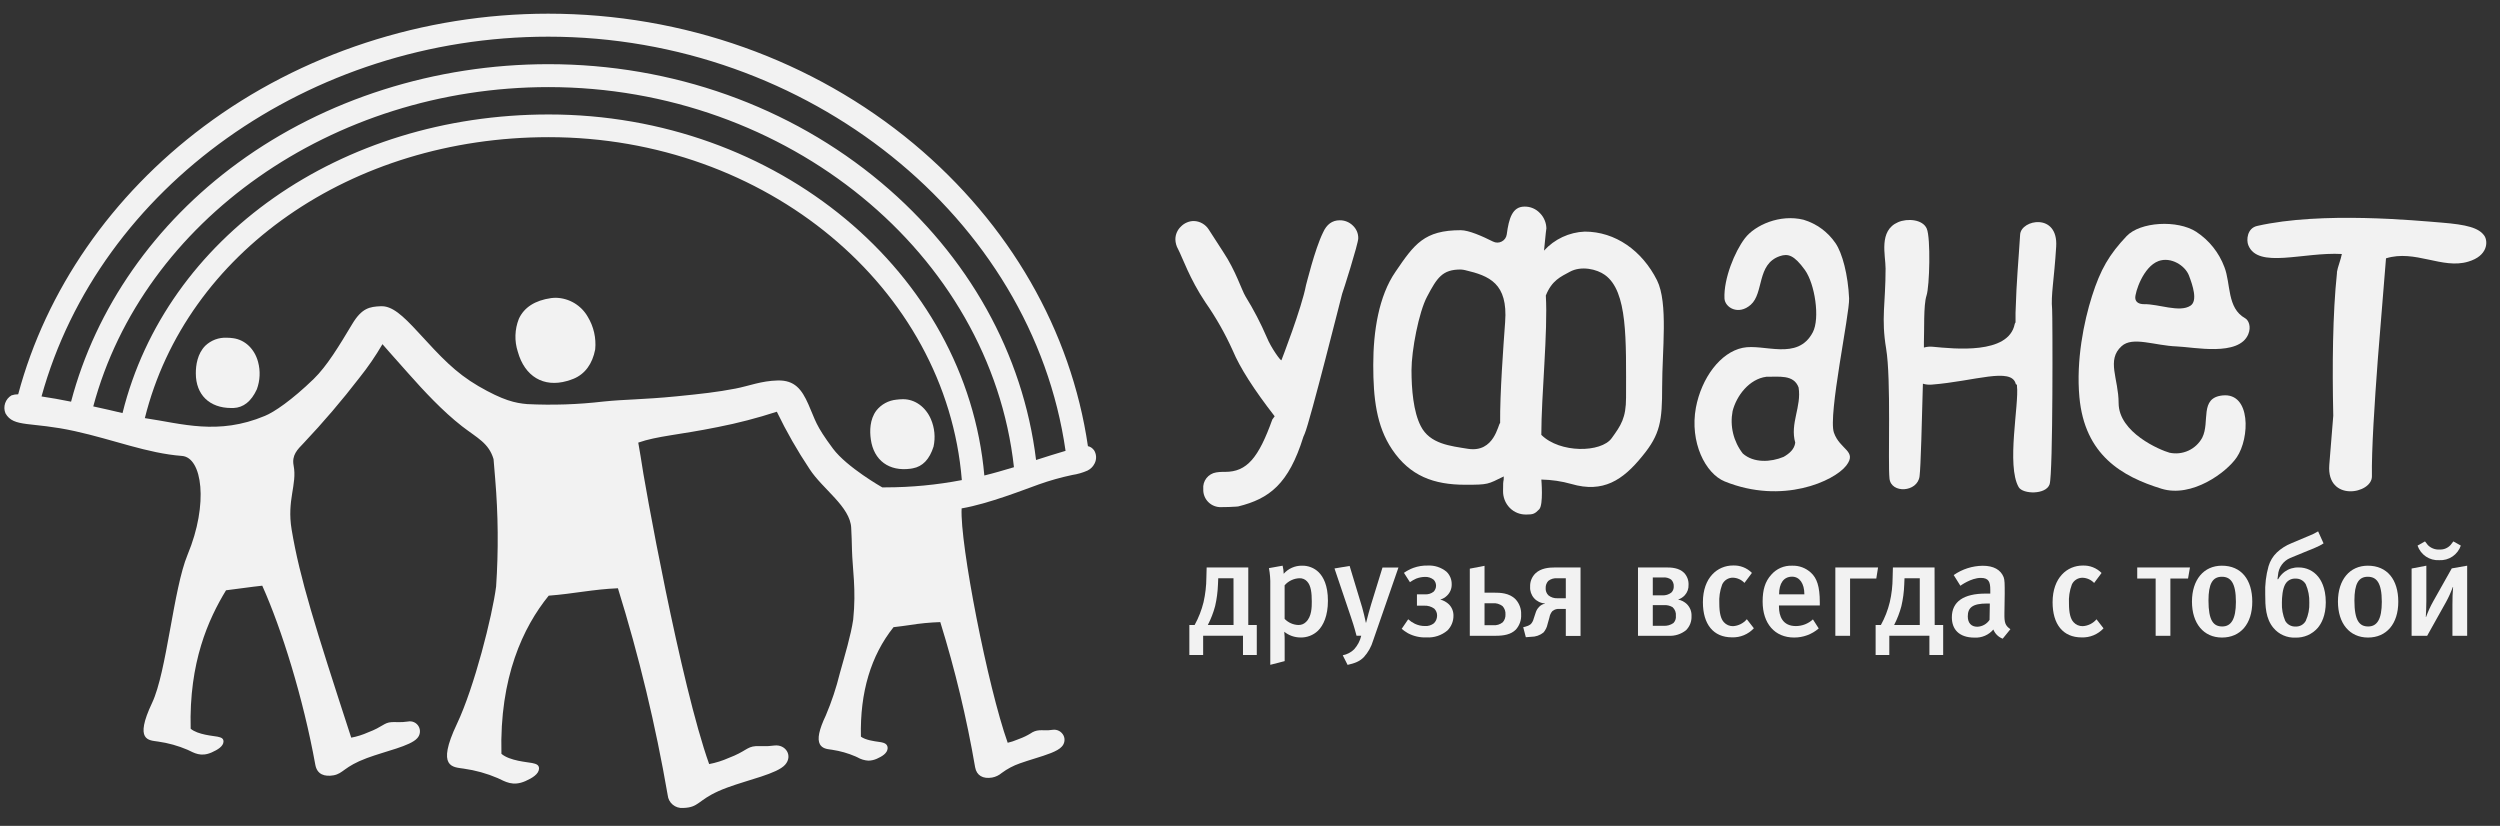
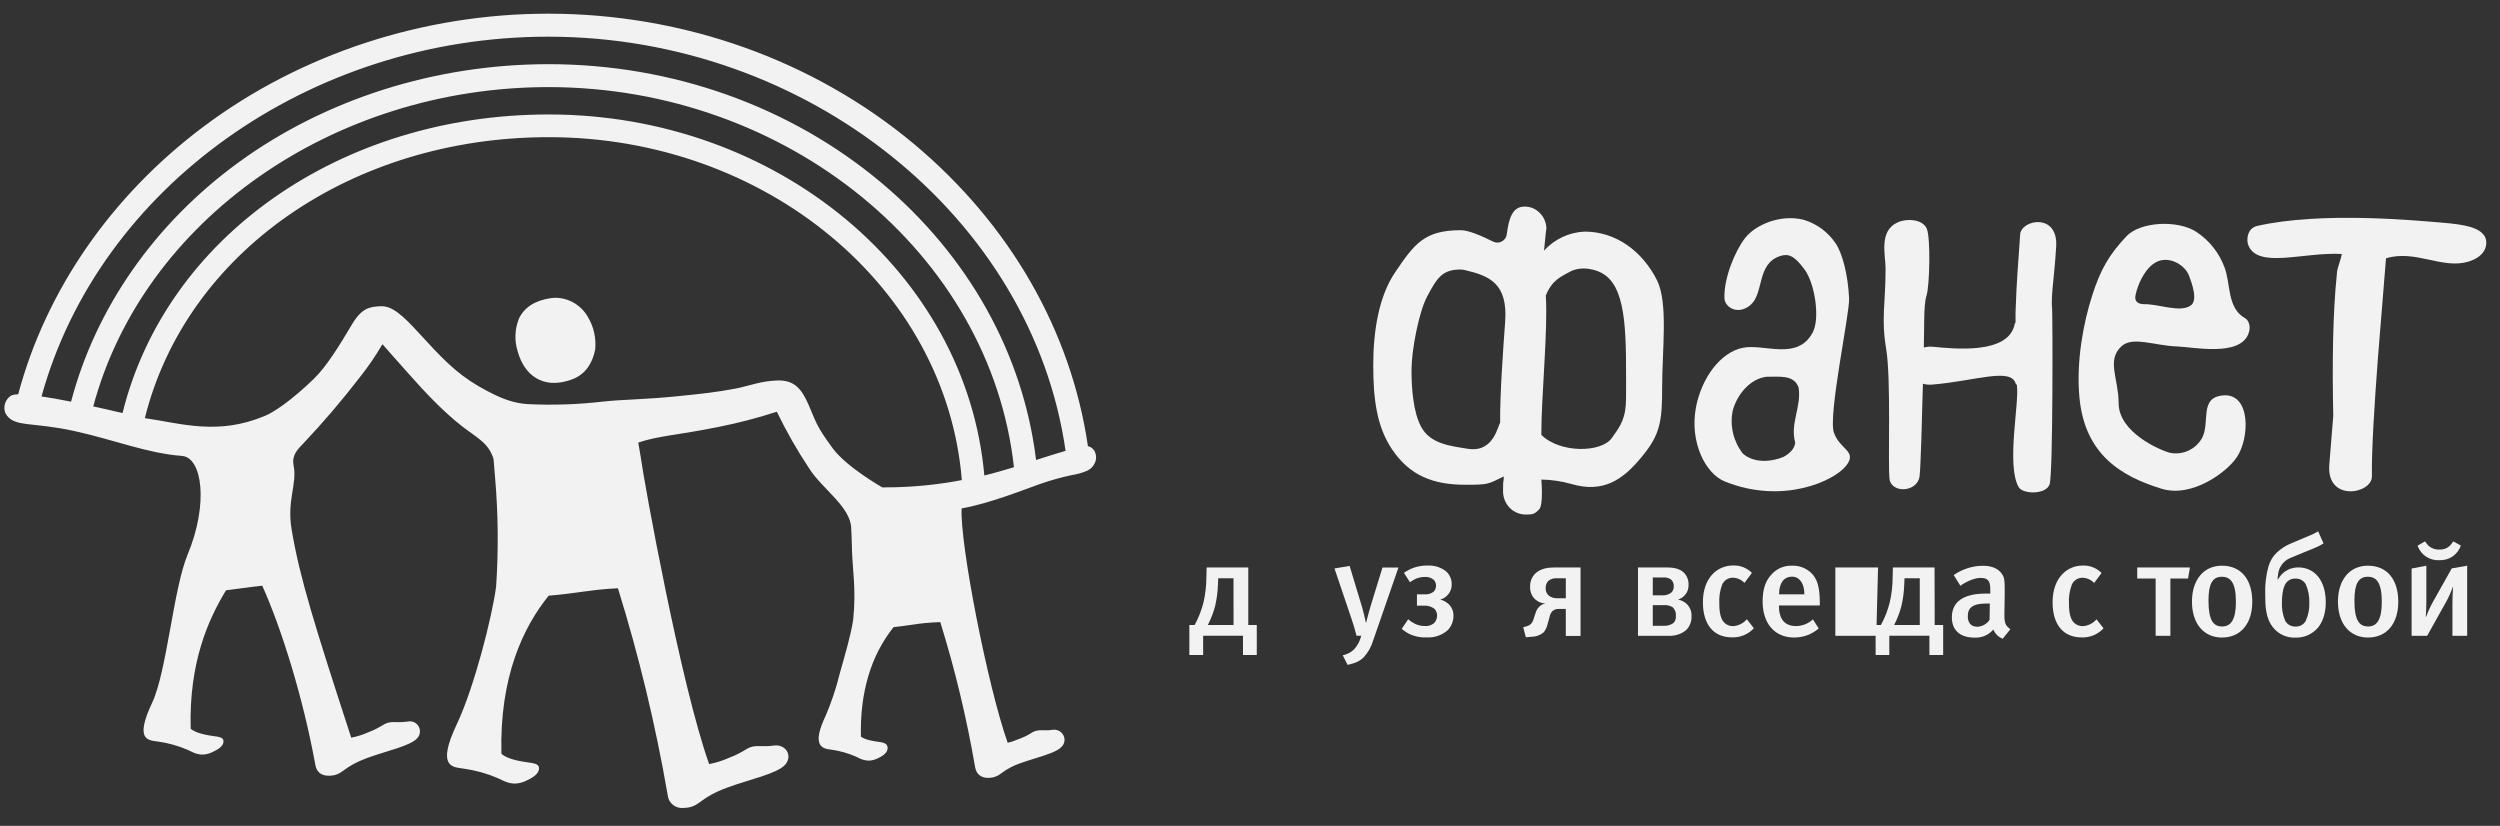
<svg xmlns="http://www.w3.org/2000/svg" width="112" height="37" viewBox="0 0 112 37" fill="none">
  <rect x="0" y="0" width="112" height="37" fill="#333333" stroke="none" />
-   <path fill-rule="evenodd" clip-rule="evenodd" d="M10.452 15.152C10.353 15.138 10.253 15.13 10.153 15.13C9.978 15.122 9.803 15.15 9.639 15.211C9.476 15.273 9.326 15.367 9.199 15.487C8.845 15.843 8.771 16.359 8.773 16.73C8.773 17.685 9.385 18.279 10.362 18.279H10.459C10.908 18.261 11.259 17.98 11.507 17.44C11.652 17.046 11.671 16.617 11.561 16.212C11.405 15.631 10.979 15.226 10.452 15.152Z" fill="#F2F2F2" />
-   <path fill-rule="evenodd" clip-rule="evenodd" d="M40.801 20.997L40.896 20.98C41.334 20.901 41.645 20.574 41.824 20.004C41.912 19.594 41.871 19.167 41.706 18.781C41.468 18.228 40.989 17.884 40.458 17.884C40.358 17.885 40.258 17.892 40.159 17.905C39.984 17.922 39.814 17.973 39.66 18.057C39.505 18.141 39.37 18.255 39.261 18.392C38.961 18.793 38.961 19.315 39.012 19.681C39.144 20.629 39.832 21.131 40.801 20.997Z" fill="#F2F2F2" />
  <path fill-rule="evenodd" clip-rule="evenodd" d="M24.903 13.341C24.831 13.341 24.759 13.346 24.688 13.355C23.968 13.457 23.477 13.773 23.244 14.285C23.058 14.755 23.041 15.274 23.197 15.754C23.506 16.867 24.353 17.37 25.405 17.068C25.503 17.04 25.599 17.007 25.694 16.969C26.204 16.76 26.541 16.305 26.665 15.652C26.714 15.145 26.599 14.635 26.336 14.199C26.192 13.944 25.984 13.731 25.733 13.58C25.482 13.43 25.196 13.347 24.903 13.341V13.341Z" fill="#F2F2F2" />
  <path fill-rule="evenodd" clip-rule="evenodd" d="M48.993 20.149C48.931 20.066 48.84 20.009 48.739 19.988C47.983 14.816 45.232 10.032 40.94 6.444C36.432 2.686 30.613 0.613 24.559 0.613C18.968 0.613 13.484 2.407 9.133 5.662C5 8.752 2.062 12.998 0.815 17.664C0.713 17.663 0.612 17.679 0.516 17.712C0.381 17.791 0.28 17.916 0.23 18.064C0.18 18.212 0.185 18.373 0.245 18.518C0.609 19.165 1.382 18.88 3.353 19.315C5.103 19.701 6.598 20.308 8.155 20.426C9.06 20.497 9.352 22.57 8.405 24.847C7.767 26.376 7.472 30.097 6.815 31.486C6.004 33.2 6.665 33.158 7.083 33.222C7.537 33.286 7.98 33.41 8.402 33.59C8.701 33.729 8.991 33.926 9.485 33.708C9.748 33.591 10.007 33.437 10.013 33.222C10.013 33.073 9.907 33.038 9.74 33.002C9.572 32.967 8.867 32.922 8.542 32.647C8.463 29.656 9.341 27.737 10.126 26.445C10.608 26.388 11.217 26.295 11.749 26.239C12.616 28.167 13.587 31.285 14.125 34.255C14.204 34.704 14.545 34.801 14.939 34.735C15.388 34.654 15.401 34.348 16.436 33.962C17.275 33.65 18.381 33.424 18.691 33.073C18.757 33.003 18.799 32.915 18.81 32.82C18.822 32.725 18.804 32.629 18.757 32.546C18.71 32.462 18.638 32.396 18.551 32.356C18.464 32.316 18.367 32.306 18.273 32.325C18.119 32.348 17.963 32.357 17.808 32.352C17.72 32.347 17.631 32.347 17.543 32.352C17.199 32.371 17.151 32.561 16.495 32.808C16.252 32.917 15.997 32.998 15.735 33.047C14.116 28.076 13.429 25.899 13.065 23.725C12.844 22.398 13.318 21.704 13.155 20.861C13.063 20.39 13.324 20.14 13.604 19.85C14.485 18.917 15.319 17.941 16.102 16.924C16.483 16.448 16.828 15.945 17.134 15.419C17.134 15.419 17.655 16.017 18.303 16.74C18.992 17.516 19.818 18.409 20.698 19.096C21.385 19.627 21.895 19.844 22.111 20.568L22.184 21.448C22.32 23.054 22.334 24.667 22.226 26.274C22.057 27.592 21.249 30.79 20.469 32.434C19.534 34.408 20.294 34.36 20.776 34.435C21.299 34.508 21.809 34.65 22.295 34.858C22.64 35.016 22.971 35.243 23.541 34.992C23.841 34.859 24.14 34.68 24.149 34.433C24.149 34.266 24.028 34.222 23.833 34.182C23.639 34.142 22.831 34.088 22.464 33.771C22.373 30.332 23.443 28.09 24.582 26.686C25.685 26.603 26.556 26.401 27.683 26.354C28.627 29.392 29.372 32.488 29.913 35.623C29.929 35.79 30.01 35.943 30.139 36.05C30.267 36.157 30.433 36.21 30.6 36.196H30.614C30.693 36.194 30.772 36.187 30.849 36.173C31.373 36.082 31.382 35.725 32.578 35.284C33.544 34.926 34.816 34.665 35.173 34.261C35.531 33.858 35.199 33.339 34.693 33.399C34.516 33.424 34.337 33.434 34.159 33.428C34.081 33.428 33.998 33.428 33.852 33.428C33.457 33.454 33.403 33.671 32.645 33.956C32.365 34.081 32.071 34.173 31.77 34.231C30.504 30.695 28.853 21.587 28.7 20.45L28.594 19.829C29.443 19.53 30.424 19.485 32.158 19.132C33.052 18.957 33.935 18.727 34.802 18.445C35.232 19.336 35.724 20.196 36.273 21.019C36.857 21.916 38.092 22.701 38.134 23.651C38.152 23.978 38.161 24.292 38.168 24.619C38.189 25.494 38.364 26.401 38.223 27.759C38.119 28.46 37.857 29.327 37.625 30.16C37.467 30.805 37.257 31.437 36.998 32.048C36.689 32.699 36.606 33.108 36.731 33.342C36.835 33.53 37.044 33.559 37.212 33.58L37.281 33.59C37.641 33.644 37.993 33.744 38.328 33.889L38.412 33.928C38.563 34.016 38.733 34.068 38.907 34.077C39.038 34.074 39.166 34.045 39.285 33.991C39.505 33.892 39.759 33.75 39.767 33.517C39.767 33.315 39.585 33.275 39.475 33.252L39.358 33.234C39.165 33.207 38.774 33.155 38.569 33.002C38.523 31.015 39.018 29.366 40.031 28.097C40.286 28.069 40.519 28.036 40.744 28.004C41.201 27.93 41.662 27.885 42.125 27.87C42.787 30.002 43.308 32.175 43.686 34.375C43.752 34.738 44.03 34.906 44.449 34.834C44.607 34.804 44.755 34.733 44.877 34.629C45.125 34.445 45.4 34.299 45.692 34.198C45.901 34.122 46.141 34.049 46.361 33.98C46.884 33.817 47.377 33.665 47.568 33.449C47.629 33.385 47.669 33.305 47.684 33.218C47.699 33.132 47.688 33.042 47.652 32.962C47.609 32.87 47.537 32.794 47.447 32.746C47.358 32.698 47.255 32.68 47.154 32.696C47.033 32.715 46.91 32.722 46.787 32.717C46.712 32.712 46.636 32.712 46.561 32.717C46.419 32.727 46.283 32.776 46.168 32.859C46.013 32.954 45.85 33.033 45.68 33.095L45.569 33.138C45.432 33.197 45.29 33.243 45.145 33.276C44.256 30.787 42.996 24.349 43.081 22.776C44.289 22.57 45.925 21.919 46.54 21.701C47.029 21.527 47.529 21.387 48.037 21.279C48.273 21.244 48.504 21.177 48.722 21.081C48.86 21.012 48.971 20.901 49.038 20.764C49.088 20.668 49.11 20.56 49.104 20.453C49.097 20.345 49.062 20.241 49.001 20.152L48.993 20.149ZM39.674 21.834H39.524C39.524 21.834 37.944 20.937 37.319 20.101C36.514 19.019 36.543 18.844 36.216 18.114C35.917 17.436 35.597 17.029 34.847 17.045C34.097 17.062 33.554 17.293 32.948 17.409C32.111 17.569 31.451 17.642 30.294 17.757C28.768 17.906 28.019 17.887 27.024 17.99C25.895 18.122 24.756 18.16 23.621 18.104C23.085 18.059 22.545 17.942 21.433 17.298C20.385 16.685 19.756 15.996 18.754 14.906C18.02 14.104 17.556 13.698 17.06 13.719C16.563 13.74 16.209 13.796 15.774 14.526C15.192 15.498 14.646 16.401 14.057 16.974C13.075 17.926 12.273 18.469 11.865 18.633C9.76 19.514 8.143 18.974 6.489 18.732C8.337 11.309 15.739 6.145 24.58 6.145C34.308 6.145 42.39 12.872 43.09 21.508C41.964 21.724 40.82 21.833 39.674 21.834ZM44.098 21.302C43.292 12.203 34.804 5.128 24.58 5.128C15.258 5.128 7.442 10.618 5.489 18.506C5.125 18.419 4.669 18.313 4.178 18.207C6.408 9.882 14.898 3.902 24.571 3.902C35.274 3.902 44.366 11.356 45.425 20.931C44.961 21.07 44.511 21.202 44.098 21.302ZM46.416 20.608C45.837 15.857 43.387 11.46 39.476 8.179C35.399 4.759 30.107 2.875 24.571 2.875C19.505 2.875 14.566 4.443 10.667 7.29C6.926 10.017 4.287 13.804 3.184 17.995C2.722 17.902 2.265 17.82 1.86 17.761C4.446 8.387 13.878 1.643 24.562 1.643C36.181 1.643 46.245 9.751 47.737 20.198C47.316 20.321 46.868 20.463 46.416 20.608Z" fill="#F2F2F2" />
-   <path fill-rule="evenodd" clip-rule="evenodd" d="M58.326 25.343C58.172 25.341 58.019 25.372 57.878 25.435C57.736 25.497 57.611 25.59 57.509 25.706C57.507 25.584 57.491 25.462 57.461 25.343L56.849 25.452C56.896 25.703 56.916 25.959 56.909 26.215V29.784L57.553 29.618V28.721C57.553 28.607 57.553 28.442 57.535 28.303C57.739 28.467 57.993 28.557 58.255 28.559C58.399 28.564 58.543 28.539 58.678 28.488C58.813 28.437 58.937 28.359 59.042 28.26C59.29 28.018 59.491 27.583 59.491 26.915C59.491 26.219 59.284 25.844 59.079 25.638C58.98 25.54 58.862 25.464 58.733 25.414C58.603 25.363 58.465 25.339 58.326 25.343V25.343ZM58.501 27.871C58.457 27.914 58.404 27.948 58.346 27.97C58.287 27.992 58.225 28.002 58.163 28C57.931 27.991 57.712 27.893 57.551 27.726V26.221C57.634 26.126 57.735 26.049 57.849 25.995C57.962 25.941 58.085 25.91 58.211 25.905C58.275 25.902 58.339 25.913 58.399 25.937C58.458 25.961 58.512 25.998 58.555 26.046C58.732 26.227 58.768 26.559 58.768 26.952C58.768 27.188 58.768 27.629 58.501 27.871V27.871Z" fill="#F2F2F2" />
  <path fill-rule="evenodd" clip-rule="evenodd" d="M64.525 26.861C64.638 26.829 64.741 26.768 64.825 26.686C64.893 26.621 64.948 26.542 64.984 26.455C65.02 26.367 65.038 26.273 65.036 26.179C65.038 26.073 65.019 25.967 64.978 25.869C64.937 25.771 64.876 25.682 64.799 25.609C64.562 25.417 64.263 25.32 63.958 25.337C63.742 25.332 63.526 25.367 63.322 25.44C63.171 25.496 63.029 25.571 62.897 25.663L63.165 26.082C63.252 26.02 63.345 25.967 63.442 25.923C63.567 25.874 63.701 25.848 63.835 25.845C63.978 25.838 64.118 25.884 64.229 25.973C64.297 26.044 64.335 26.14 64.335 26.239C64.335 26.338 64.297 26.433 64.229 26.505C64.118 26.594 63.977 26.637 63.835 26.626H63.479V27.134H63.805C63.966 27.126 64.124 27.173 64.254 27.267C64.297 27.309 64.33 27.359 64.352 27.414C64.374 27.469 64.384 27.528 64.382 27.587C64.38 27.712 64.33 27.832 64.242 27.921C64.127 28.012 63.982 28.057 63.835 28.046C63.68 28.047 63.526 28.012 63.386 27.945C63.278 27.892 63.177 27.825 63.087 27.744L62.795 28.173C62.883 28.245 62.977 28.311 63.075 28.368C63.331 28.504 63.62 28.569 63.91 28.556C64.249 28.576 64.583 28.465 64.843 28.247C64.93 28.16 64.999 28.058 65.045 27.944C65.092 27.831 65.116 27.71 65.115 27.587C65.117 27.492 65.1 27.397 65.065 27.309C65.03 27.221 64.977 27.14 64.91 27.073C64.802 26.971 64.669 26.897 64.525 26.861V26.861Z" fill="#F2F2F2" />
  <path fill-rule="evenodd" clip-rule="evenodd" d="M106.078 25.343C105.267 25.343 104.74 25.973 104.74 26.952C104.74 27.931 105.261 28.562 106.087 28.562C106.913 28.562 107.443 27.951 107.443 26.959C107.443 25.968 106.949 25.343 106.078 25.343ZM106.096 28.066C105.702 28.066 105.478 27.805 105.478 26.904C105.478 26.156 105.66 25.839 106.076 25.839C106.464 25.839 106.705 26.099 106.705 26.964C106.706 27.744 106.492 28.066 106.096 28.066Z" fill="#F2F2F2" />
  <path fill-rule="evenodd" clip-rule="evenodd" d="M80.286 25.343C80.109 25.336 79.932 25.369 79.769 25.44C79.606 25.512 79.462 25.619 79.346 25.754C79.08 26.053 78.966 26.413 78.966 26.95C78.966 27.937 79.511 28.561 80.376 28.561C80.781 28.564 81.173 28.419 81.479 28.154L81.219 27.749C81.011 27.941 80.738 28.047 80.456 28.048C79.857 28.048 79.698 27.599 79.698 27.177V27.124H81.527V26.983C81.527 26.27 81.394 25.895 81.127 25.654C80.899 25.444 80.597 25.332 80.286 25.343V25.343ZM79.703 26.627C79.703 26.131 79.909 25.835 80.285 25.835C80.617 25.835 80.836 26.134 80.836 26.627H79.703Z" fill="#F2F2F2" />
  <path fill-rule="evenodd" clip-rule="evenodd" d="M109.276 25.096C109.487 25.108 109.696 25.05 109.87 24.932C110.045 24.814 110.177 24.642 110.245 24.443L109.911 24.255C109.872 24.311 109.829 24.366 109.784 24.418C109.721 24.486 109.644 24.539 109.559 24.574C109.473 24.609 109.38 24.624 109.288 24.618C109.192 24.625 109.096 24.61 109.006 24.575C108.916 24.541 108.834 24.487 108.767 24.418C108.722 24.366 108.679 24.311 108.64 24.255L108.306 24.443C108.374 24.643 108.506 24.815 108.681 24.933C108.856 25.051 109.065 25.108 109.276 25.096V25.096Z" fill="#F2F2F2" />
  <path fill-rule="evenodd" clip-rule="evenodd" d="M89.798 27.48L89.811 26.602C89.811 26.153 89.811 25.985 89.762 25.854C89.628 25.523 89.313 25.346 88.828 25.346C88.362 25.351 87.908 25.496 87.526 25.763L87.825 26.242C87.825 26.242 88.298 25.89 88.739 25.89C89.103 25.89 89.165 26.077 89.165 26.428V26.593H88.957C87.976 26.593 87.443 26.949 87.443 27.657C87.443 28.188 87.759 28.565 88.461 28.565C88.62 28.573 88.778 28.545 88.924 28.482C89.07 28.419 89.2 28.323 89.302 28.202C89.339 28.296 89.396 28.381 89.468 28.452C89.54 28.523 89.626 28.577 89.721 28.613L90.066 28.188C89.828 28.022 89.792 27.891 89.798 27.48ZM89.132 27.77C89.072 27.861 88.99 27.938 88.894 27.991C88.798 28.045 88.691 28.075 88.581 28.078C88.314 28.078 88.157 27.909 88.157 27.617C88.157 27.23 88.356 27.037 89.022 27.037C89.072 27.037 89.144 27.037 89.144 27.037L89.132 27.77Z" fill="#F2F2F2" />
  <path fill-rule="evenodd" clip-rule="evenodd" d="M55.923 25.422H54.058L54.046 25.871C54.044 26.243 54.001 26.614 53.919 26.977C53.831 27.334 53.697 27.678 53.519 28H53.283V29.345H53.901V28.48H55.686V29.345H56.304V28H55.923V25.422ZM55.263 28H54.11C54.25 27.73 54.36 27.446 54.438 27.152C54.511 26.836 54.553 26.514 54.565 26.189L54.577 25.905H55.261L55.263 28Z" fill="#F2F2F2" />
-   <path fill-rule="evenodd" clip-rule="evenodd" d="M66.948 26.552H66.507V25.349L65.847 25.476V28.483H67.002C67.372 28.483 67.692 28.427 67.911 28.205C68.076 28.02 68.161 27.779 68.147 27.532C68.153 27.407 68.134 27.283 68.091 27.166C68.049 27.049 67.983 26.942 67.899 26.85C67.615 26.558 67.197 26.552 66.948 26.552ZM67.324 27.877C67.202 27.977 67.046 28.025 66.889 28.01H66.507V27.025H66.869C67.03 27.01 67.191 27.058 67.318 27.158C67.363 27.208 67.397 27.267 67.419 27.33C67.441 27.393 67.45 27.46 67.445 27.527C67.452 27.655 67.409 27.781 67.324 27.877V27.877Z" fill="#F2F2F2" />
  <path fill-rule="evenodd" clip-rule="evenodd" d="M109.016 26.926C108.886 27.155 108.777 27.394 108.688 27.641H108.676C108.688 27.435 108.7 27.169 108.7 26.95V25.343L108.04 25.47V28.483H108.737L109.579 26.977C109.699 26.759 109.802 26.532 109.887 26.298H109.899C109.875 26.582 109.869 26.795 109.869 27.091V28.483H110.529V25.343L109.839 25.464L109.016 26.926Z" fill="#F2F2F2" />
  <path fill-rule="evenodd" clip-rule="evenodd" d="M61.426 27.076C61.354 27.318 61.269 27.62 61.201 27.898H61.191C61.147 27.687 61.074 27.378 61.026 27.216L60.463 25.354L59.785 25.467L60.511 27.614C60.579 27.82 60.661 28.049 60.772 28.48H60.984C60.931 28.707 60.821 28.917 60.664 29.09C60.525 29.227 60.347 29.32 60.155 29.356L60.372 29.787C60.694 29.713 60.905 29.637 61.099 29.441C61.294 29.227 61.436 28.971 61.517 28.694L62.65 25.427H61.935L61.426 27.076Z" fill="#F2F2F2" />
  <path fill-rule="evenodd" clip-rule="evenodd" d="M93.302 28.052C93.226 28.053 93.151 28.038 93.081 28.008C93.011 27.978 92.948 27.933 92.897 27.877C92.758 27.728 92.69 27.46 92.69 27.043C92.673 26.753 92.716 26.462 92.818 26.189C92.859 26.096 92.928 26.018 93.014 25.963C93.1 25.909 93.201 25.881 93.302 25.883C93.498 25.891 93.683 25.975 93.817 26.117L94.15 25.669C94.04 25.557 93.907 25.47 93.761 25.413C93.615 25.356 93.459 25.33 93.302 25.337C92.619 25.337 91.956 25.869 91.956 26.982C91.956 27.968 92.421 28.556 93.256 28.556C93.439 28.563 93.622 28.53 93.792 28.46C93.961 28.39 94.113 28.284 94.238 28.149L93.924 27.744C93.846 27.835 93.751 27.909 93.645 27.962C93.538 28.015 93.421 28.046 93.302 28.052V28.052Z" fill="#F2F2F2" />
  <path fill-rule="evenodd" clip-rule="evenodd" d="M75.178 26.86C75.293 26.823 75.396 26.757 75.478 26.668C75.536 26.604 75.581 26.53 75.61 26.448C75.639 26.367 75.651 26.281 75.647 26.195C75.651 26.098 75.635 26.001 75.601 25.91C75.567 25.819 75.515 25.735 75.448 25.664C75.217 25.434 74.871 25.422 74.654 25.422H73.382V28.483H74.75C75.033 28.5 75.312 28.411 75.533 28.235C75.616 28.152 75.681 28.053 75.724 27.944C75.766 27.834 75.785 27.718 75.78 27.601C75.785 27.502 75.769 27.404 75.734 27.312C75.698 27.22 75.644 27.137 75.575 27.067C75.466 26.961 75.328 26.889 75.178 26.86V26.86ZM74.045 25.871H74.494C74.627 25.856 74.76 25.89 74.868 25.966C74.908 26.005 74.938 26.052 74.958 26.104C74.978 26.155 74.987 26.21 74.984 26.265C74.987 26.318 74.979 26.37 74.96 26.419C74.941 26.468 74.912 26.513 74.874 26.549C74.758 26.638 74.614 26.681 74.469 26.671H74.045V25.871ZM74.966 27.915C74.838 28.003 74.685 28.046 74.53 28.036H74.045V27.109H74.53C74.67 27.098 74.809 27.13 74.93 27.2C74.984 27.249 75.026 27.31 75.052 27.379C75.078 27.447 75.087 27.52 75.079 27.593C75.086 27.652 75.079 27.711 75.059 27.767C75.04 27.822 75.008 27.873 74.966 27.915V27.915Z" fill="#F2F2F2" />
  <path fill-rule="evenodd" clip-rule="evenodd" d="M95.748 25.919H96.573V28.483H97.233V25.919H98.024L98.11 25.422H95.748V25.919Z" fill="#F2F2F2" />
-   <path fill-rule="evenodd" clip-rule="evenodd" d="M84.137 25.422H82.223V28.483H82.883V25.919H84.058L84.137 25.422Z" fill="#F2F2F2" />
+   <path fill-rule="evenodd" clip-rule="evenodd" d="M84.137 25.422H82.223V28.483H82.883H84.058L84.137 25.422Z" fill="#F2F2F2" />
  <path fill-rule="evenodd" clip-rule="evenodd" d="M77.637 28.052C77.561 28.053 77.486 28.038 77.416 28.008C77.346 27.978 77.283 27.933 77.232 27.877C77.093 27.728 77.025 27.46 77.025 27.043C77.008 26.753 77.051 26.462 77.152 26.189C77.194 26.096 77.262 26.017 77.348 25.962C77.434 25.907 77.535 25.878 77.637 25.88C77.833 25.888 78.018 25.972 78.152 26.114L78.486 25.666C78.376 25.554 78.243 25.467 78.097 25.41C77.951 25.353 77.794 25.327 77.637 25.334C76.953 25.334 76.29 25.866 76.29 26.979C76.29 27.965 76.757 28.553 77.591 28.553C77.774 28.56 77.957 28.527 78.126 28.457C78.296 28.387 78.448 28.281 78.573 28.146L78.258 27.741C78.181 27.832 78.087 27.907 77.98 27.96C77.873 28.014 77.757 28.045 77.637 28.052V28.052Z" fill="#F2F2F2" />
  <path fill-rule="evenodd" clip-rule="evenodd" d="M86.668 25.422H84.802L84.79 25.871C84.788 26.243 84.746 26.614 84.662 26.977C84.576 27.334 84.442 27.678 84.264 28H84.028V29.345H84.641V28.48H86.437V29.345H87.054V28H86.674L86.668 25.422ZM86.006 28H84.857C84.996 27.73 85.106 27.446 85.183 27.152C85.256 26.836 85.299 26.514 85.31 26.189L85.322 25.905H86.006V28Z" fill="#F2F2F2" />
  <path fill-rule="evenodd" clip-rule="evenodd" d="M68.786 25.688C68.707 25.766 68.645 25.859 68.604 25.962C68.563 26.065 68.545 26.176 68.55 26.286C68.538 26.473 68.601 26.656 68.725 26.797C68.849 26.937 69.023 27.022 69.21 27.034V27.046C69.112 27.064 69.023 27.112 68.955 27.185C68.881 27.259 68.826 27.35 68.797 27.451L68.707 27.723C68.685 27.814 68.639 27.898 68.574 27.965C68.503 28.018 68.423 28.055 68.337 28.075L68.24 28.099L68.357 28.547L68.592 28.529C68.794 28.531 68.991 28.463 69.148 28.336C69.24 28.229 69.303 28.099 69.331 27.961L69.415 27.662C69.432 27.556 69.478 27.457 69.548 27.376C69.593 27.34 69.644 27.312 69.699 27.296C69.754 27.279 69.812 27.274 69.87 27.281H70.148V28.49H70.808V25.422H69.675C69.385 25.422 69.035 25.452 68.786 25.688ZM70.148 25.905V26.802H69.772C69.626 26.809 69.481 26.762 69.367 26.669C69.325 26.627 69.292 26.575 69.271 26.519C69.25 26.463 69.242 26.403 69.246 26.343C69.243 26.284 69.253 26.225 69.274 26.17C69.294 26.115 69.326 26.064 69.367 26.022C69.481 25.934 69.624 25.893 69.767 25.907L70.148 25.905Z" fill="#F2F2F2" />
  <path fill-rule="evenodd" clip-rule="evenodd" d="M99.539 25.343C98.728 25.343 98.2 25.973 98.2 26.952C98.2 27.931 98.722 28.562 99.546 28.562C100.371 28.562 100.902 27.951 100.902 26.959C100.902 25.968 100.411 25.343 99.539 25.343ZM99.557 28.066C99.163 28.066 98.94 27.805 98.94 26.904C98.94 26.156 99.121 25.839 99.539 25.839C99.927 25.839 100.169 26.099 100.169 26.964C100.169 27.744 99.951 28.066 99.557 28.066Z" fill="#F2F2F2" />
  <path fill-rule="evenodd" clip-rule="evenodd" d="M102.978 25.422C102.757 25.415 102.54 25.481 102.36 25.609C102.237 25.699 102.135 25.815 102.061 25.948H102.031L102.055 25.762C102.067 25.597 102.124 25.438 102.22 25.304C102.316 25.169 102.447 25.064 102.6 24.999L103.391 24.673C103.483 24.637 103.598 24.594 103.751 24.524C103.871 24.475 103.986 24.414 104.095 24.343L103.852 23.805L103.616 23.932L102.66 24.335C102.415 24.432 102.191 24.574 102 24.754C101.826 24.922 101.7 25.133 101.631 25.364C101.516 25.773 101.466 26.198 101.482 26.623C101.482 27.167 101.501 27.717 101.853 28.134C101.972 28.276 102.122 28.389 102.292 28.463C102.462 28.538 102.646 28.573 102.832 28.565C103.02 28.571 103.207 28.536 103.38 28.462C103.553 28.387 103.707 28.275 103.831 28.134C104 27.936 104.195 27.578 104.195 26.98C104.195 26.309 103.959 25.963 103.849 25.83C103.745 25.701 103.612 25.596 103.461 25.526C103.31 25.455 103.145 25.42 102.978 25.422ZM103.299 27.814C103.253 27.896 103.186 27.963 103.105 28.008C103.023 28.053 102.931 28.074 102.838 28.069C102.745 28.073 102.653 28.051 102.572 28.006C102.491 27.962 102.424 27.895 102.378 27.814C102.268 27.557 102.217 27.278 102.229 26.998C102.229 26.75 102.258 26.387 102.378 26.176C102.423 26.094 102.49 26.027 102.571 25.982C102.652 25.937 102.745 25.916 102.838 25.922C102.931 25.917 103.023 25.938 103.104 25.983C103.186 26.028 103.253 26.095 103.299 26.176C103.412 26.435 103.466 26.716 103.457 26.998C103.469 27.278 103.414 27.556 103.299 27.811V27.814Z" fill="#F2F2F2" />
  <path fill-rule="evenodd" clip-rule="evenodd" d="M111.305 10.572C111.064 10.204 110.496 10.062 109.387 9.973C108.278 9.885 104.015 9.462 101.118 10.123C100.669 10.226 100.631 10.754 100.724 10.984C101.154 12.059 103.186 11.283 104.915 11.379C104.874 11.615 104.725 11.977 104.696 12.183C104.695 12.199 104.695 12.215 104.696 12.231C104.502 14.059 104.482 16.402 104.53 18.599C104.53 18.609 104.53 18.621 104.53 18.631C104.466 19.439 104.4 20.203 104.352 20.829C104.225 22.508 106.277 22.13 106.262 21.336C106.242 20.188 106.377 18.08 106.528 16.076C106.678 14.175 106.828 12.367 106.893 11.573C108.195 11.169 109.415 12.071 110.572 11.723C111.469 11.463 111.463 10.812 111.305 10.572Z" fill="#F2F2F2" />
-   <path fill-rule="evenodd" clip-rule="evenodd" d="M55.231 15.713C55.55 16.472 56.174 17.451 57.105 18.649L57.077 18.688L57 18.793C56.384 20.511 55.861 21.14 54.89 21.14H54.755C54.666 21.142 54.576 21.15 54.487 21.164C54.313 21.191 54.156 21.283 54.048 21.422C53.94 21.561 53.889 21.737 53.907 21.912C53.902 22.019 53.919 22.126 53.958 22.226C53.997 22.326 54.056 22.417 54.132 22.493C54.208 22.569 54.299 22.628 54.399 22.667C54.499 22.706 54.606 22.724 54.713 22.719C54.944 22.719 55.165 22.712 55.378 22.697L55.469 22.689C56.864 22.344 57.731 21.691 58.392 19.566C58.41 19.518 58.43 19.471 58.453 19.425C58.681 18.907 60.121 13.181 60.127 13.164C60.152 13.118 60.85 10.921 60.85 10.676C60.852 10.569 60.831 10.462 60.789 10.363C60.746 10.264 60.683 10.175 60.604 10.102C60.527 10.027 60.435 9.967 60.335 9.927C60.234 9.887 60.127 9.867 60.019 9.869C59.685 9.869 59.434 10.051 59.271 10.418C58.894 11.186 58.522 12.754 58.51 12.772C58.317 13.798 57.409 16.136 57.409 16.136C57.385 16.193 56.946 15.586 56.753 15.114C56.481 14.481 56.162 13.868 55.8 13.282C55.617 12.976 55.363 12.131 54.797 11.282C54.512 10.835 54.296 10.502 54.151 10.281C54.08 10.169 53.982 10.076 53.867 10.01C53.752 9.943 53.622 9.906 53.489 9.902C53.38 9.901 53.273 9.923 53.173 9.966C53.073 10.008 52.982 10.07 52.907 10.148C52.828 10.222 52.765 10.311 52.722 10.41C52.679 10.509 52.657 10.616 52.657 10.724C52.66 10.877 52.702 11.027 52.778 11.161C52.971 11.527 53.299 12.497 53.999 13.541C54.477 14.225 54.889 14.952 55.231 15.713V15.713Z" fill="#F2F2F2" />
  <path fill-rule="evenodd" clip-rule="evenodd" d="M74.464 17.332C74.464 15.688 74.74 13.58 74.235 12.557C73.566 11.228 72.369 10.376 70.997 10.376C70.651 10.39 70.312 10.473 69.999 10.619C69.686 10.765 69.405 10.972 69.172 11.228C69.243 10.496 69.278 10.177 69.278 10.27C69.281 10.138 69.257 10.007 69.208 9.884C69.16 9.761 69.088 9.649 68.996 9.555C68.907 9.458 68.799 9.382 68.678 9.33C68.558 9.278 68.428 9.253 68.297 9.256C67.756 9.256 67.598 9.778 67.502 10.503C67.493 10.57 67.467 10.634 67.428 10.69C67.389 10.745 67.337 10.79 67.276 10.821C67.216 10.853 67.149 10.869 67.081 10.869C67.013 10.869 66.946 10.852 66.885 10.821C66.415 10.585 65.802 10.313 65.443 10.313C63.808 10.313 63.362 10.933 62.517 12.177C61.768 13.264 61.522 14.838 61.522 16.352C61.522 17.829 61.661 19.086 62.364 20.131C63.168 21.327 64.233 21.717 65.648 21.717C66.686 21.717 66.644 21.698 67.369 21.344C67.369 21.706 67.337 21.308 67.337 21.989C67.334 22.13 67.359 22.27 67.41 22.401C67.461 22.532 67.538 22.651 67.637 22.752C67.734 22.851 67.851 22.928 67.98 22.98C68.108 23.031 68.246 23.055 68.385 23.051C68.684 23.051 68.762 23.02 68.957 22.816C69.151 22.613 69.052 21.484 69.052 21.484C69.508 21.492 69.961 21.559 70.4 21.683C71.82 22.097 72.704 21.511 73.572 20.439C74.389 19.451 74.464 18.853 74.464 17.332ZM67.43 14.429C67.348 15.55 67.195 17.628 67.206 18.951C67.113 18.995 66.953 20.297 65.76 20.106C64.988 19.98 64.054 19.895 63.648 19.084C63.32 18.446 63.235 17.44 63.235 16.585C63.235 15.697 63.564 13.977 63.934 13.288C64.383 12.436 64.62 12.074 65.438 12.074C65.509 12.077 65.579 12.088 65.648 12.105C66.713 12.357 67.562 12.688 67.43 14.429V14.429ZM72.847 17.806C72.847 18.73 72.618 19.055 72.204 19.63C71.734 20.284 69.883 20.311 69.051 19.481C69.051 17.706 69.35 14.853 69.253 13.24C69.524 12.557 69.93 12.393 70.322 12.179C70.847 11.889 71.546 12.064 71.896 12.315C72.93 13.05 72.847 15.223 72.847 17.806Z" fill="#F2F2F2" />
  <path fill-rule="evenodd" clip-rule="evenodd" d="M77.268 21.569C79.853 22.616 82.177 21.553 82.714 20.856C83.217 20.2 82.427 20.154 82.159 19.381C81.891 18.608 82.87 14.048 82.84 13.369C82.793 12.322 82.54 11.341 82.229 10.891C81.887 10.39 81.383 10.02 80.801 9.845C79.742 9.583 78.621 10.084 78.169 10.678C77.717 11.271 77.218 12.485 77.256 13.369C77.275 13.777 77.88 14.14 78.432 13.654C79.031 13.127 78.694 11.83 79.734 11.476C80.098 11.352 80.369 11.418 80.86 12.095C81.309 12.724 81.541 14.26 81.214 14.885C80.532 16.186 79.028 15.383 78.072 15.582C77.075 15.788 76.229 16.927 75.976 18.262C75.693 19.81 76.4 21.216 77.268 21.569ZM77.62 18.419C77.796 17.724 78.368 16.978 79.133 16.879C79.673 16.89 80.361 16.761 80.577 17.359C80.716 18.223 80.183 18.968 80.427 19.832C80.388 20.131 80.162 20.321 79.905 20.468C79.338 20.705 78.57 20.753 78.078 20.318C77.871 20.052 77.723 19.745 77.644 19.418C77.565 19.09 77.557 18.75 77.62 18.419V18.419Z" fill="#F2F2F2" />
  <path fill-rule="evenodd" clip-rule="evenodd" d="M100.206 20.488C100.795 19.624 100.844 17.588 99.576 17.715C98.518 17.82 99.021 18.899 98.66 19.609C98.522 19.864 98.304 20.068 98.04 20.189C97.776 20.31 97.479 20.343 97.195 20.282C96.776 20.166 94.917 19.385 94.914 18.056C94.914 16.966 94.356 16.13 95.049 15.507C95.546 15.058 96.516 15.483 97.525 15.52C98.273 15.547 100.302 15.987 100.723 14.973C100.863 14.634 100.736 14.344 100.584 14.258C99.76 13.801 99.946 12.711 99.653 11.965C99.411 11.317 98.969 10.762 98.389 10.383C97.542 9.839 95.875 9.935 95.268 10.582C94.495 11.401 94.103 12.064 93.722 13.264C93.358 14.406 93.006 16.136 93.157 17.79C93.394 20.385 95.059 21.348 96.835 21.895C98.198 22.316 99.757 21.157 100.206 20.488ZM96.698 11.696C97.263 11.491 97.896 11.901 98.065 12.343C98.234 12.786 98.466 13.478 98.132 13.696C97.646 14.015 96.697 13.614 96.053 13.627C95.839 13.627 95.675 13.548 95.66 13.355C95.645 13.103 96.016 11.947 96.701 11.696H96.698Z" fill="#F2F2F2" />
  <path fill-rule="evenodd" clip-rule="evenodd" d="M91.935 13.855C91.875 13.206 92.023 12.575 92.117 11.047C92.212 9.519 90.544 9.834 90.502 10.507C90.428 11.727 90.342 12.491 90.296 14.013C90.296 14.055 90.296 14.218 90.296 14.445C90.275 14.468 90.261 14.497 90.257 14.527C89.974 15.891 87.548 15.625 86.589 15.535C86.455 15.521 86.32 15.533 86.191 15.571C86.191 15.466 86.191 15.386 86.191 15.338C86.213 14.831 86.168 13.657 86.307 13.245C86.447 12.832 86.499 10.657 86.318 10.241C86.137 9.825 85.451 9.773 85.034 9.954C84.152 10.335 84.474 11.431 84.474 12.031C84.474 13.61 84.27 14.242 84.499 15.619C84.728 16.996 84.573 20.702 84.649 21.439C84.721 22.123 85.903 22.06 85.996 21.339C86.051 20.934 86.102 18.809 86.146 17.19C86.273 17.228 86.406 17.242 86.538 17.231C88.455 17.081 90.112 16.438 90.306 17.198C90.306 17.217 90.332 17.229 90.36 17.237C90.359 17.256 90.359 17.276 90.36 17.295C90.46 18.107 89.88 20.858 90.437 21.824C90.624 22.146 91.664 22.169 91.822 21.697C91.981 21.224 91.957 14.107 91.935 13.855Z" fill="#F2F2F2" />
</svg>